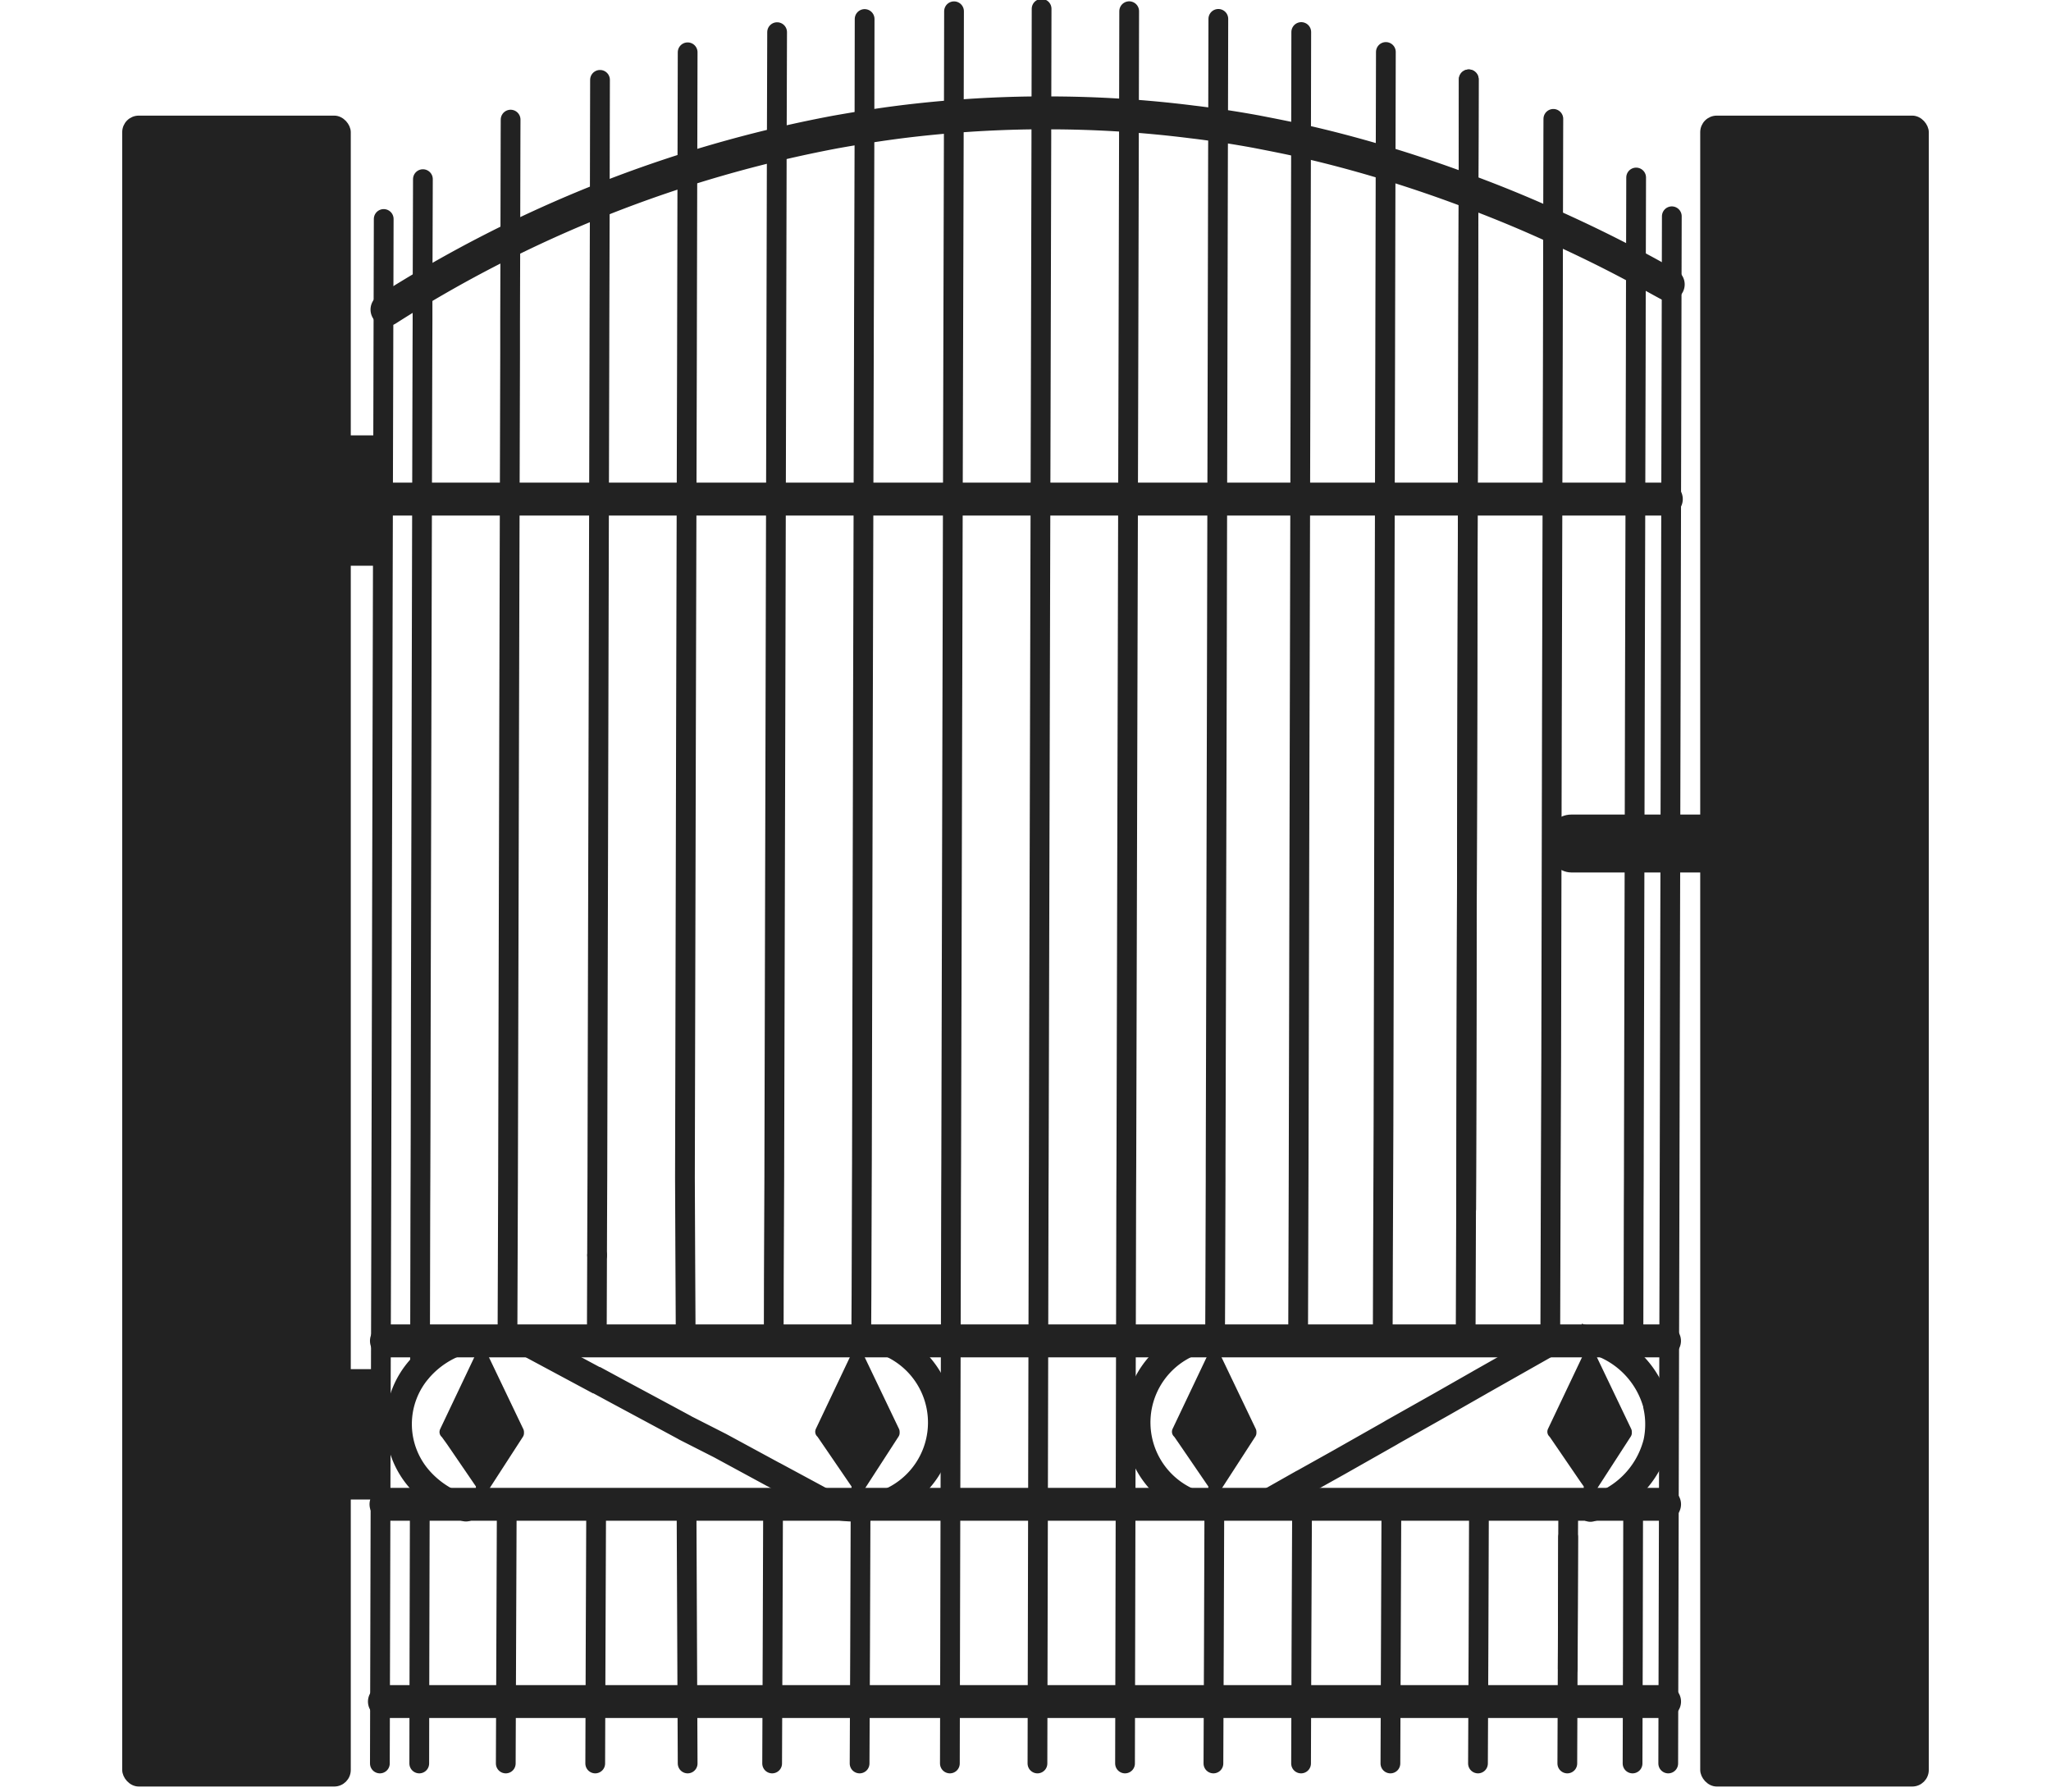
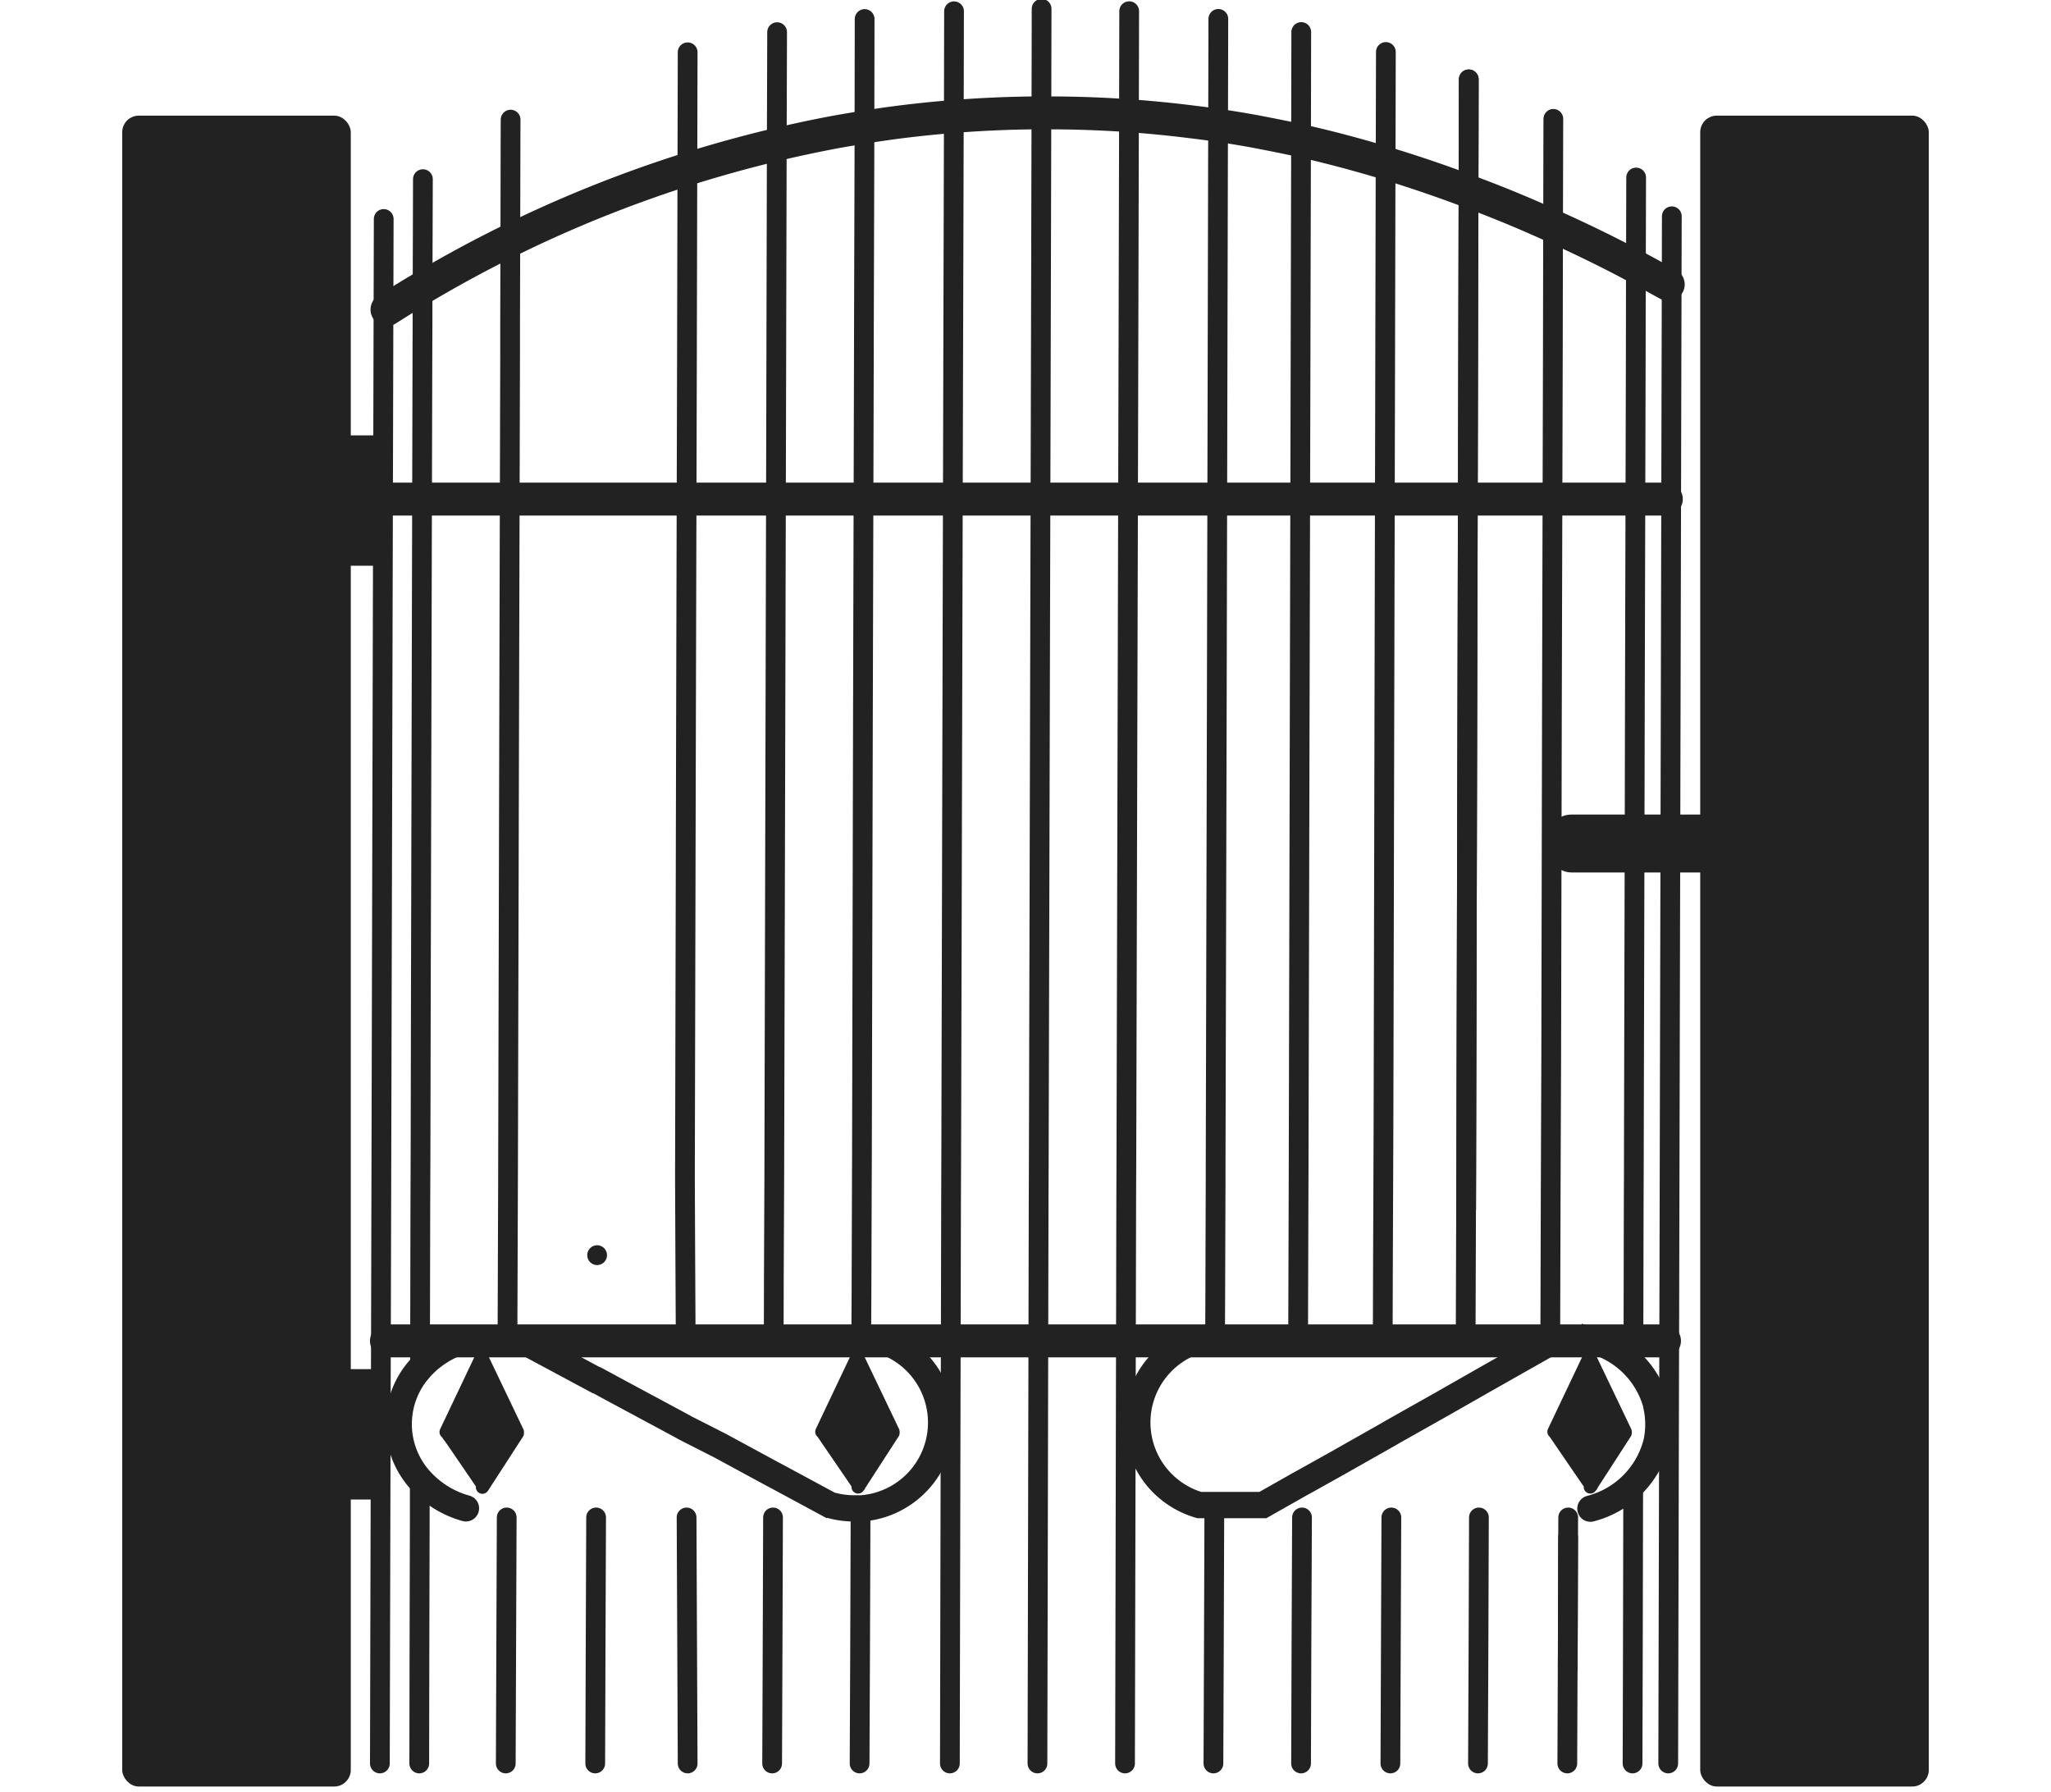
<svg xmlns="http://www.w3.org/2000/svg" id="Layer_1" data-name="Layer 1" viewBox="0 0 326 284.8">
  <defs>
    <style>
      .cls-1, .cls-3, .cls-6 {
        fill: #222;
      }

      .cls-1, .cls-2, .cls-3, .cls-4, .cls-5 {
        stroke: #222;
        stroke-linecap: round;
      }

      .cls-1, .cls-2, .cls-5 {
        stroke-linejoin: round;
      }

      .cls-1 {
        stroke-width: 2.09px;
      }

      .cls-2, .cls-4, .cls-5 {
        fill: none;
      }

      .cls-2 {
        stroke-width: 5.23px;
      }

      .cls-3, .cls-4 {
        stroke-miterlimit: 10;
      }

      .cls-3 {
        stroke-width: 1.05px;
      }

      .cls-4 {
        stroke-width: 4.18px;
      }

      .cls-5 {
        stroke-width: 3.14px;
      }
    </style>
  </defs>
  <title>sepised-ikoonid</title>
  <g>
    <path class="cls-1" d="M136.54,236.13l-0.91-1.33-4-5.85-0.91-1.33h0l-0.1-.08,5.64-11.89h0l5.69,11.89v0.19l-5.56,8.59" />
    <path class="cls-1" d="M76.84,236.13l-0.91-1.33-4-5.85L71,227.66h0l-0.1-.08,5.65-11.89h0l5.69,11.89v0.19l-5.56,8.59" />
    <path class="cls-1" d="M252.94,236.13L252,234.8l-4-5.85-0.91-1.33h0l-0.1-.08,5.65-11.89h0l5.69,11.89v0.19l-5.56,8.59" />
-     <path class="cls-1" d="M193.25,236.13l-0.91-1.33-4-5.85-0.92-1.33h0l-0.1-.08,5.65-11.89h0l5.69,11.89v0.19l-5.56,8.59" />
-     <polyline class="cls-2" points="61.35 239.07 66.72 239.07 80.54 239.07 94.75 239.07 98.71 239.07 106.89 239.07 109.13 239.07 115.08 239.07 122.87 239.07 136.78 239.07 151.07 239.07 156.02 239.07 164.21 239.07 164.99 239.07 172.4 239.07 178.91 239.07 193.01 239.07 206.95 239.07 213.33 239.07 221.15 239.07 221.53 239.07 229.71 239.07 235.07 239.07 249.25 239.07 249.26 239.07 252.84 239.07 253.49 239.07 259.58 239.07 263.27 239.07 264.58 239.07" />
-     <polyline class="cls-2" points="61.1 270.42 164.16 270.42 264.58 270.42" />
    <polyline class="cls-2" points="264.57 213.1 263.37 213.1 263.34 213.1 259.63 213.1 254.15 213.1 253.51 213.1 249.46 213.1 249.39 213.1 249.38 213.1 246.76 213.1 246.41 213.1 235.26 213.1 235.18 213.1 232.97 213.1 229.78 213.1 221.6 213.1 221.34 213.1 221.26 213.1 219.78 213.1 213.41 213.1 207.13 213.1 207.06 213.1 206.32 213.1 193.21 213.1 193.13 213.1 190.6 213.1 189.94 213.1 179.02 213.1 178.97 213.1 171.81 213.1 165.09 213.1 165.05 213.1 163.63 213.1 155.44 213.1 151.18 213.1 151.13 213.1 140.3 213.1 136.98 213.1 136.89 213.1 123.06 213.1 122.98 213.1 115.16 213.1 108.99 213.1 108.85 213.1 106.97 213.1 98.78 213.1 94.93 213.1 94.86 213.1 83.99 213.1 83.33 213.1 80.73 213.1 80.66 213.1 73.4 213.1 66.81 213.1 66.77 213.1 61.42 213.1" />
    <polyline class="cls-2" points="61.75 79.32 157.43 79.32 164.61 79.32 175.74 79.32 206.54 79.32 219.99 79.32 233.18 79.32 246.63 79.32 259.81 79.32 264.86 79.32" />
    <rect class="cls-3" x="270.77" y="18.9" width="35.28" height="264.5" rx="2.11" ry="2.11" />
    <rect class="cls-3" x="19.95" y="18.9" width="35.28" height="264.5" rx="2.11" ry="2.11" />
    <path class="cls-2" d="M265.16,45.2c-1.86-1-3.22-1.79-5.14-2.8-4.26-2.28-8.67-4.43-13.17-6.45Q241,33.28,235,31l-1.61-.61c-4.36-1.64-8.77-3.14-13.17-4.47s-9-2.56-13.44-3.55c-2.4-.54-4.8-1-7.16-1.46-3.35-.61-6.72-1.13-10.11-1.53a182.13,182.13,0,0,0-23.1-1.44H164.3a186.69,186.69,0,0,0-21.13,1.43c-3.48.44-6.95,1-10.39,1.61A201.57,201.57,0,0,0,61.51,49.2" />
    <path class="cls-4" d="M74.06,239.71a15.24,15.24,0,0,1-7.32-4.55h0a13.28,13.28,0,0,1,0-17.67h0a14.92,14.92,0,0,1,6.61-4.31h9.93l11.5,6.17h0.08l3.14,1.7,8.17,4.39,2.54,1.37,0.24,0.14,5.51,2.8,8.43,4.57,0.13,0.06,8.86,4.78a13.78,13.78,0,0,0,3.9.56h1.17a13.68,13.68,0,0,0,3.4-26.58H190a13.67,13.67,0,0,0,.61,26.05h10.12l6.27-3.55,0.13-.06,5.62-3.14,8.19-4.64,0.3-.18,0.1-.06,7.81-4.4,6-3.42,0.08-.05,11.5-6.51h6.77a14.43,14.43,0,0,1,9.8,10.22h0a0.78,0.78,0,0,1,0,.17h0a13.1,13.1,0,0,1,.29,2.81,13.59,13.59,0,0,1-.3,2.85h0a0.26,0.26,0,0,1-.05.19h0a14.55,14.55,0,0,1-10.45,10.34" />
    <polyline class="cls-5" points="165.56 1.4 165.52 21.26 165.52 22.07 165.44 55.73 165.11 185.12 165.09 190.07 164.9 280.26" />
    <polyline class="cls-5" points="179.48 1.78 179.44 21.36 179.44 22.44 179.36 55.73 179.03 185.04 179.01 190.07 178.82 280.26" />
    <polyline class="cls-5" points="150.98 280.26 151.17 190.07 151.19 184.85 151.51 55.73 151.6 22.45 151.6 21.51 151.64 1.79" />
    <polyline class="cls-5" points="137.43 3.02 137.4 21.48 137.4 22.31 137.4 23.93 137.32 51.1 137.31 56.33 137.16 113.81 137 184.86 136.99 187.18 136.93 205.75 136.89 213.1" />
    <polyline class="cls-5" points="136.78 241.09 136.78 241.16 136.71 262.06 136.63 280.26" />
    <polyline class="cls-5" points="123.52 5.11 123.47 21.74 123.46 25.05 123.46 26.02 123.4 51.1 123.39 56.33 123.25 113.81 123.08 182.1 123.07 186.91 123 202.98 122.98 213.1" />
    <polyline class="cls-5" points="122.73 280.26 122.8 262.06 122.87 241.16" />
    <polyline class="cls-5" points="109.3 8.31 109.27 21.48 109.25 28.97 109.25 29.22 109.2 51.1 109.19 56.33 109.04 113.81 108.89 178.15 108.87 187.18 108.92 199.06 108.99 213.1" />
    <polyline class="cls-5" points="109.13 241.16 109.22 262.06 109.3 280.26" />
    <line class="cls-5" x1="94.91" y1="199.48" x2="94.91" y2="199.47" />
-     <polyline class="cls-5" points="95.37 12.69 95.35 21.74 95.33 33.61 95.33 33.99 95.28 51.1 95.27 56.33 95.13 113.81 94.98 173.11 94.95 186.91 94.92 193.99 94.86 213.1" />
    <polyline class="cls-5" points="94.61 280.26 94.67 262.06 94.75 241.16" />
    <polyline class="cls-5" points="80.39 280.26 80.46 262.06 80.54 241.16" />
    <polyline class="cls-5" points="80.66 213.1 80.75 187.61 80.75 187.18 80.8 166.72 80.93 113.81 81.08 56.33 81.08 51.1 81.11 40.36 81.11 39.94 81.15 21.48 81.16 19.01" />
    <polyline class="cls-5" points="66.64 280.26 66.67 262.29 66.72 241.65 66.72 236.34" />
    <polyline class="cls-5" points="66.76 218.19 66.77 213.1 66.81 192.19 66.83 186.91 66.85 180.05 66.89 159.18 67 113.81 67.14 56.33 67.16 51.1 67.16 49.41 67.16 47.89 67.22 28.47" />
    <line class="cls-5" x1="66.75" y1="218.21" x2="66.75" y2="218.05" />
    <polyline class="cls-5" points="193.65 3 193.61 21.48 193.61 22.02 193.6 23.89 193.54 51.1 193.53 56.33 193.4 113.81 193.22 185.26 193.22 187.18 193.16 206.18 193.13 213.1" />
    <polyline class="cls-5" points="193.01 240.48 193.01 241.16 192.94 262.06 192.87 280.26" />
    <polyline class="cls-5" points="206.83 5.09 206.8 21.58 206.79 24.63 206.79 25.98 206.73 51.1 206.72 56.33 206.58 113.81 206.42 182.69 206.41 187.1 206.36 203.62 206.33 213.1" />
    <polyline class="cls-5" points="206.8 280.26 206.86 262.06 206.95 241.16" />
    <polyline class="cls-5" points="221.15 241.16 221.07 262.06 221 280.26" />
    <polyline class="cls-5" points="219.78 213.1 219.82 199.78 219.87 187.18 219.9 178.87 220.04 113.81 220.17 56.33 220.18 51.1 220.23 29.15 220.23 28.48 220.25 21.48 220.28 8.26" />
    <polyline class="cls-5" points="233.04 192.19 233.05 187.1 233.08 174.02 233.22 113.81 233.36 56.33 233.37 51.1 233.41 33.49 233.41 33.34 233.44 21.58 233.45 12.61" />
    <polyline class="cls-5" points="233.46 12.61 233.44 21.58 233.41 33.34 233.41 33.49 233.37 51.1 233.36 56.33 233.23 113.81 233.08 174.02 233.05 187.1 233.03 192.19 233.02 194.95 232.96 213.1" />
    <polyline class="cls-5" points="234.92 280.26 235 262.06 235.07 241.16" />
    <line class="cls-5" x1="249.25" y1="244.29" x2="249.19" y2="265.19" />
    <polyline class="cls-5" points="246.41 213.1 246.48 188.91 246.56 167.97 246.67 113.81 246.82 56.33 246.83 51.1 246.85 39.77 246.85 39.41 246.89 21.48 246.9 18.89" />
    <polyline class="cls-5" points="249.26 241.16 249.19 262.06 249.12 280.26" />
    <polyline class="cls-5" points="260.06 28.21 260.02 44.49 260.01 49.07 260 56.33 259.86 110.58 259.81 134.71 259.7 181.82 259.69 187.1 259.67 192.19 259.63 213.1 259.62 217.44" />
    <polyline class="cls-5" points="259.59 237.2 259.58 241.65 259.54 262.29 259.49 280.26" />
    <line class="cls-5" x1="265.73" y1="34.37" x2="265.16" y2="280.26" />
    <line class="cls-5" x1="60.99" y1="34.8" x2="60.38" y2="280.26" />
    <rect class="cls-6" x="55.1" y="69.19" width="4.39" height="20.72" />
    <rect class="cls-6" x="55.1" y="217.59" width="4.39" height="20.72" />
    <rect class="cls-3" x="246.51" y="129.98" width="28.56" height="8.15" rx="3.24" ry="3.24" />
  </g>
</svg>